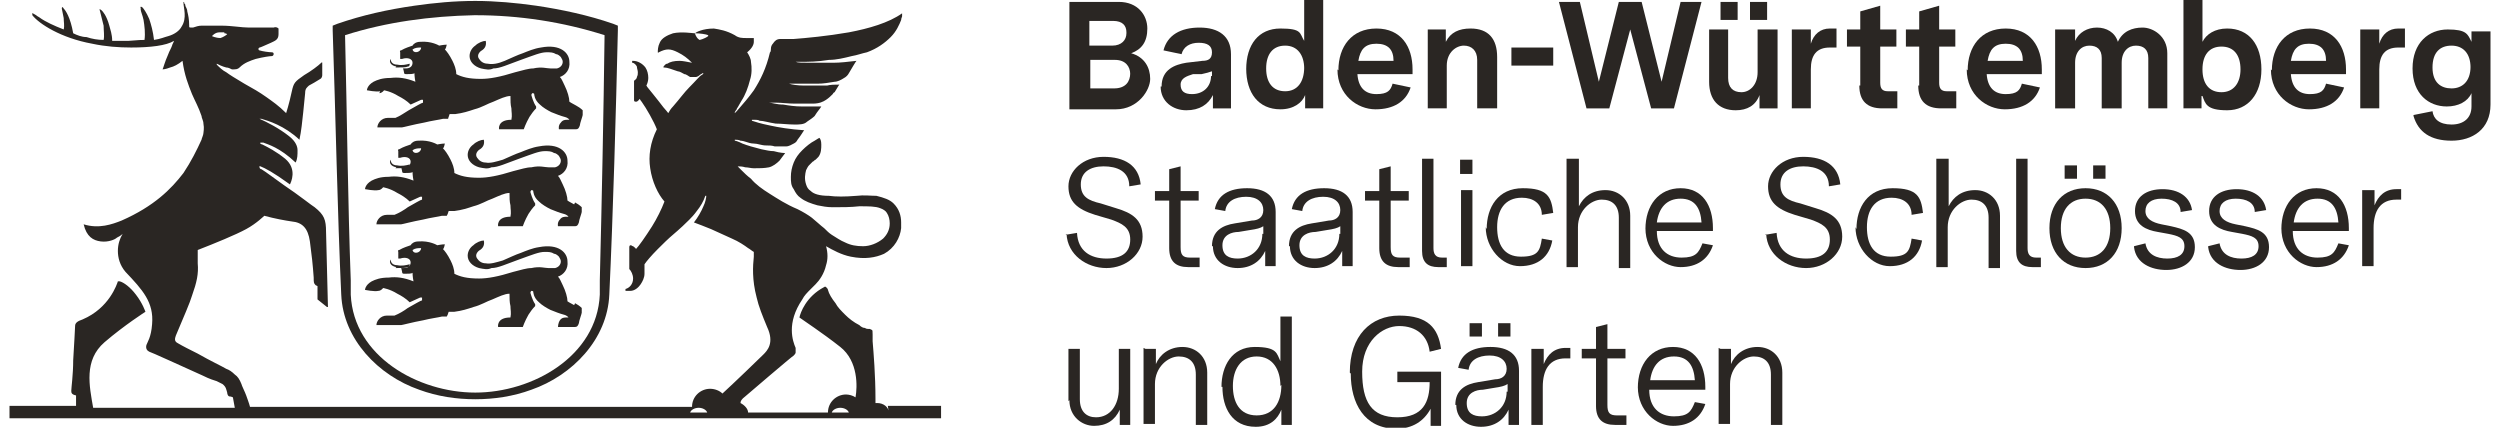
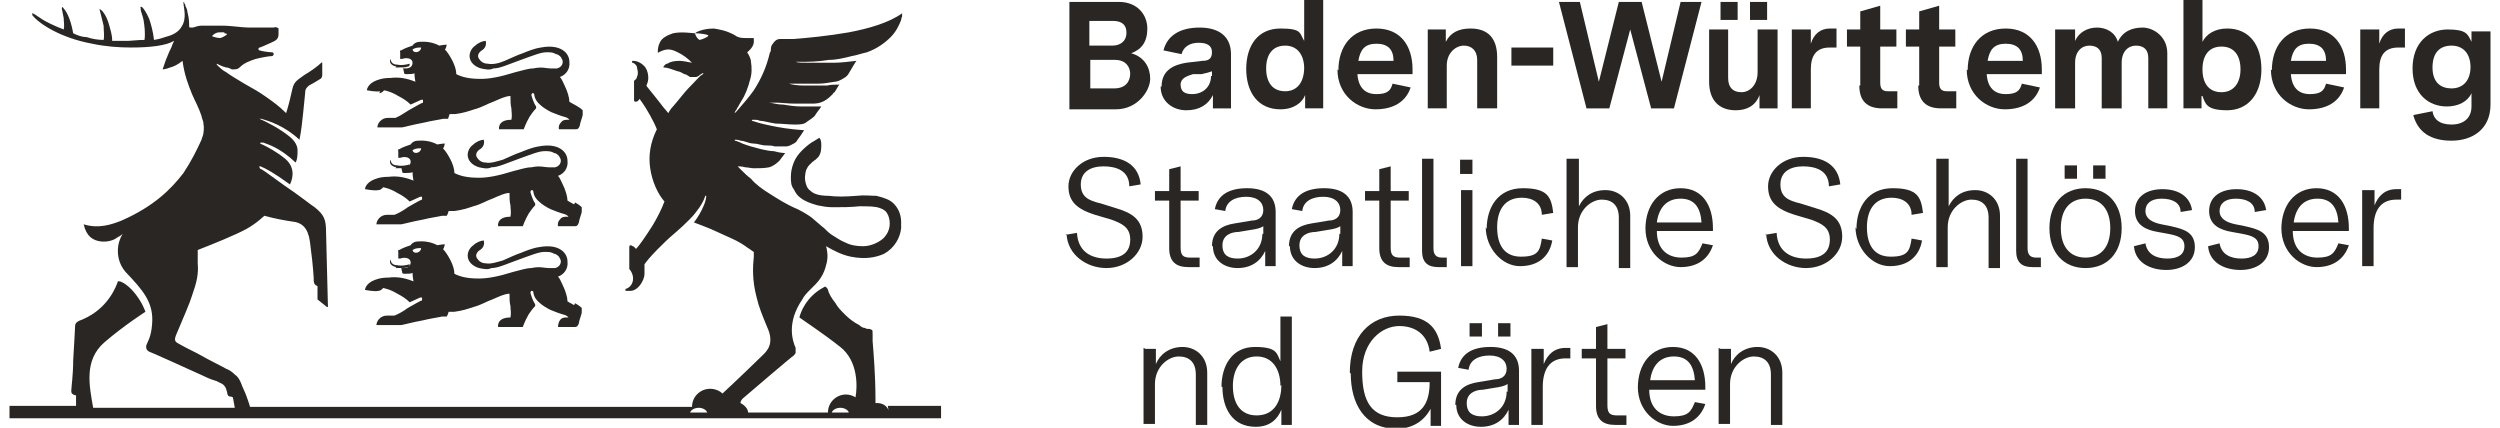
<svg xmlns="http://www.w3.org/2000/svg" id="Ebene_1" version="1.1" viewBox="0 0 263 45">
  <defs>
    <style> .st0 { fill: #2a2623; } </style>
  </defs>
  <path class="st0" d="M112.5.2h5.2c2,0,3,1.4,3,2.8s-.6,2.2-1.7,2.6c1.4.4,2,1.5,2,2.7s-1.3,3.2-3.6,3.2h-4.9V.2h0ZM118.5,3.4c0-.7-.4-1.2-1.4-1.2h-2.5v2.6h2.4c1,0,1.5-.6,1.5-1.3ZM118.9,7.8c0-.8-.5-1.5-1.6-1.5h-2.6v3h2.5c1.2,0,1.7-.7,1.7-1.6Z" />
  <path class="st0" d="M122.2,9.1c0-1.8,1.4-2.3,2.6-2.5l1.7-.2c.6,0,1-.2,1-.9s-.5-1-1.4-1-1.6.4-1.8,1.2l-1.9-.4c.4-1.6,1.8-2.4,3.8-2.4s3.3.9,3.3,2.8v5.7h-1.9v-1.4c-.5,1-1.4,1.6-2.8,1.6s-2.7-.9-2.7-2.5h0ZM127.5,8v-.5c-.3.1-.6.2-1.1.3h-.9c-.6.2-1.3.4-1.3,1.1s.4,1,1.2,1c1.2,0,2-.8,2-1.9h0Z" />
  <path class="st0" d="M131.1,7.3c0-2.6,1.3-4.3,3.6-4.3s2,.5,2.5,1.3V0h2v11.4h-1.9v-1.4c-.3.8-1.2,1.5-2.6,1.5-2.3,0-3.6-1.7-3.6-4.3h0ZM137.2,7.2c0-1.4-.7-2.4-2-2.4s-2,.9-2,2.4.7,2.4,2,2.4,2-1,2-2.5h0Z" />
  <path class="st0" d="M140.8,7.4c0-2.5,1.4-4.4,4-4.4s3.8,1.9,3.8,4.3v.5h-5.8c.1,1.4.8,2.1,2,2.1s1.5-.4,1.7-1.1l1.9.4c-.5,1.5-1.8,2.3-3.7,2.3s-4-1.5-4-4.2h0ZM146.6,6.4c0-1.2-.6-1.8-1.8-1.8s-1.7.6-1.9,1.8h3.7Z" />
  <path class="st0" d="M150.1,3.1h2v1.3c.5-1,1.4-1.4,2.6-1.4,1.9,0,2.8,1.1,2.8,3v5.4h-2.1v-5.1c0-1-.6-1.5-1.4-1.5s-1.8.7-1.8,2.1v4.5h-2s0-8.3,0-8.3Z" />
  <path class="st0" d="M159,5h4.4v1.9h-4.4s0-1.9,0-1.9Z" />
  <path class="st0" d="M164,.2h2.2l2,8.4,2.1-8.4h2.4l2.1,8.4,2-8.4h2.2l-2.9,11.2h-2.4l-2.2-8.3-2.2,8.3h-2.4l-2.9-11.2h0Z" />
  <path class="st0" d="M179.8,8.6V3.1h2v5.1c0,1,.5,1.5,1.4,1.5s1.7-.8,1.7-2.1V3.1h2.1v8.3h-1.9v-1.4c-.4,1.1-1.3,1.6-2.5,1.6-1.8,0-2.8-1.1-2.8-3h0ZM181,.2h1.8v1.9h-1.8V.2ZM184.1.2h1.8v1.9h-1.8V.2Z" />
  <path class="st0" d="M188.5,3.1h2v1.5c.3-1,1-1.6,2-1.6h.7v2h-.7c-1.4,0-2,.8-2,2.3v4.1h-2V3.1Z" />
  <path class="st0" d="M195.7,9v-4.1h-1.4v-1.8h1.4v-1.9l2.1-.6v2.5h1.7v1.8h-1.7v3.8c0,.6.2.9.8.9h1v1.8h-1.6c-1.6,0-2.4-.8-2.4-2.4h0Z" />
  <path class="st0" d="M201.9,9v-4.1h-1.4v-1.8h1.4v-1.9l2.1-.6v2.5h1.7v1.8h-1.7v3.8c0,.6.2.9.8.9h1v1.8h-1.6c-1.6,0-2.4-.8-2.4-2.4h0Z" />
  <path class="st0" d="M207,7.4c0-2.5,1.4-4.4,4-4.4s3.8,1.9,3.8,4.3v.5h-5.8c.1,1.4.8,2.1,2,2.1s1.5-.4,1.7-1.1l1.9.4c-.5,1.5-1.8,2.3-3.7,2.3s-4-1.5-4-4.2h0ZM212.8,6.4c0-1.2-.6-1.8-1.8-1.8s-1.7.6-1.9,1.8h3.7Z" />
  <path class="st0" d="M216.3,3.1h2v1.2c.4-.9,1.3-1.4,2.3-1.4s1.9.5,2.2,1.5c.5-1.1,1.5-1.5,2.6-1.5s2.6.9,2.6,2.7v5.8h-2v-5.3c0-.9-.5-1.3-1.3-1.3s-1.5.6-1.5,1.8v4.8h-2.1v-5.3c0-.9-.5-1.3-1.3-1.3s-1.5.6-1.5,1.8v4.8h-2.1V3.1h0Z" />
  <path class="st0" d="M231.6,10.1v1.3h-1.9V0h2v4.4c.4-.8,1.3-1.4,2.6-1.4,2.3,0,3.6,1.7,3.6,4.3s-1.4,4.3-3.6,4.3-2.3-.7-2.6-1.5h0ZM235.7,7.3c0-1.5-.7-2.4-2-2.4s-2,.9-2,2.4.7,2.4,2,2.4,2-1,2-2.4h0Z" />
  <path class="st0" d="M239,7.4c0-2.5,1.4-4.4,4-4.4s3.8,1.9,3.8,4.3v.5h-5.8c.1,1.4.8,2.1,2,2.1s1.5-.4,1.7-1.1l1.9.4c-.5,1.5-1.8,2.3-3.7,2.3s-4-1.5-4-4.2h0ZM244.7,6.4c0-1.2-.6-1.8-1.8-1.8s-1.7.6-1.9,1.8h3.7Z" />
  <path class="st0" d="M248.3,3.1h2v1.5c.3-1,1-1.6,2-1.6h.7v2h-.7c-1.4,0-2,.8-2,2.3v4.1h-2V3.1Z" />
  <path class="st0" d="M253.9,12.1l2-.4c.1.8.7,1.4,2,1.4s2.1-.7,2.1-1.9v-1.4c-.4.9-1.4,1.4-2.6,1.4-1.9,0-3.6-1.3-3.6-4s1.7-4.1,3.7-4.1,2.1.5,2.5,1.3v-1.1h2v7.7c0,2.6-1.9,3.8-4.1,3.8s-3.5-.9-4-2.6h0ZM259.9,7.1c0-1.5-.8-2.3-2-2.3s-2,.7-2,2.3.9,2.2,2,2.2,2-.7,2-2.3Z" />
  <path class="st0" d="M112.1,24.7l1.2-.2c.1,1.9,1.4,2.7,3.1,2.7s2.5-.7,2.5-2-.9-1.7-2-2.1l-1.7-.5c-1.9-.6-2.8-1.4-2.8-3s1.5-3.1,3.7-3.1,3.7.9,3.9,2.9l-1.2.2c0-1.6-1.3-2.1-2.7-2.1s-2.4.6-2.4,1.9.8,1.7,2.1,2l1.6.5c1.7.5,2.8,1.2,2.8,3s-1.7,3.3-3.8,3.3-4.1-1.4-4.2-3.6h0Z" />
  <path class="st0" d="M123,26.1v-5h-1.5v-1h1.5v-2.3l1.2-.3v2.6h1.9v1h-1.9v4.9c0,.8.2,1.1,1,1.1h1v1h-1.2c-1.3,0-2-.6-2-2h0Z" />
  <path class="st0" d="M127.5,25.9c0-1.6,1.1-2.2,2.4-2.4l1.8-.3c.6,0,1.2-.3,1.2-1.1s-.6-1.4-1.8-1.4-2.1.5-2.2,1.5l-1.1-.2c.3-1.5,1.5-2.2,3.4-2.2s3,.8,3,2.5v5.7h-1.1v-1.6c-.5,1.1-1.5,1.8-2.9,1.8s-2.6-.8-2.6-2.3h0ZM132.9,24.6v-.8c-.3.2-.7.3-1.4.4l-1.2.2c-.7,0-1.7.3-1.7,1.4s.7,1.4,1.6,1.4c1.4,0,2.6-1,2.6-2.6Z" />
  <path class="st0" d="M135.6,25.9c0-1.6,1.1-2.2,2.4-2.4l1.8-.3c.6,0,1.2-.3,1.2-1.1s-.6-1.4-1.8-1.4-2.1.5-2.2,1.5l-1.1-.2c.3-1.5,1.5-2.2,3.4-2.2s3,.8,3,2.5v5.7h-1.1v-1.6c-.5,1.1-1.5,1.8-2.9,1.8s-2.6-.8-2.6-2.3h0ZM141,24.6v-.8c-.3.2-.7.3-1.4.4l-1.2.2c-.7,0-1.7.3-1.7,1.4s.7,1.4,1.6,1.4c1.4,0,2.6-1,2.6-2.6Z" />
  <path class="st0" d="M145.1,26.1v-5h-1.5v-1h1.5v-2.3l1.2-.3v2.6h1.9v1h-1.9v4.9c0,.8.2,1.1,1,1.1h1v1h-1.2c-1.3,0-2-.6-2-2h0Z" />
  <path class="st0" d="M149.6,26.4v-9.7h1.2v9.4c0,.6.2,1,.9,1h.5v1h-.9c-1.1,0-1.7-.5-1.7-1.7h0Z" />
  <path class="st0" d="M153.6,16.8h1.3v1.5h-1.3v-1.5ZM153.7,20h1.2v8h-1.2v-8Z" />
  <path class="st0" d="M156.4,24.1c0-2.3,1.2-4.3,3.8-4.3s3,.9,3.2,2.6l-1.2.2c0-1.2-.9-1.8-2.1-1.8-1.8,0-2.6,1.3-2.6,3.1s.7,3.1,2.5,3.1,2-.6,2.2-1.9l1.1.2c-.3,1.7-1.5,2.7-3.4,2.7s-3.6-1.9-3.6-4.1h0Z" />
  <path class="st0" d="M164.9,16.7h1.2v5c.5-1,1.4-1.7,2.8-1.7s2.6,1,2.6,2.7v5.5h-1.2v-5.3c0-1.3-.7-1.9-1.8-1.9s-2.5,1.1-2.5,2.9v4.2h-1.2v-11.4h0Z" />
  <path class="st0" d="M173.1,24.1c0-2.5,1.4-4.3,3.7-4.3s3.4,1.8,3.4,4.2v.3h-5.9c0,1.9,1.1,2.8,2.6,2.8s1.8-.5,2.2-1.5l1.1.2c-.5,1.5-1.7,2.3-3.4,2.3s-3.7-1.5-3.7-4.1h0ZM179,23.4c-.1-1.5-.7-2.5-2.2-2.5s-2.3,1-2.5,2.5h4.7Z" />
  <path class="st0" d="M185.7,24.7l1.2-.2c.1,1.9,1.4,2.7,3.1,2.7s2.5-.7,2.5-2-.9-1.7-2-2.1l-1.7-.5c-1.9-.6-2.8-1.4-2.8-3s1.5-3.1,3.7-3.1,3.7.9,3.9,2.9l-1.2.2c0-1.6-1.3-2.1-2.7-2.1s-2.4.6-2.4,1.9.8,1.7,2.1,2l1.6.5c1.7.5,2.8,1.2,2.8,3s-1.7,3.3-3.8,3.3-4.1-1.4-4.2-3.6h0Z" />
  <path class="st0" d="M195.3,24.1c0-2.3,1.2-4.3,3.8-4.3s3,.9,3.2,2.6l-1.2.2c0-1.2-.9-1.8-2.1-1.8-1.8,0-2.6,1.3-2.6,3.1s.7,3.1,2.5,3.1,2-.6,2.2-1.9l1.1.2c-.3,1.7-1.5,2.7-3.4,2.7s-3.6-1.9-3.6-4.1h0Z" />
  <path class="st0" d="M203.8,16.7h1.2v5c.5-1,1.4-1.7,2.8-1.7s2.6,1,2.6,2.7v5.5h-1.2v-5.3c0-1.3-.7-1.9-1.8-1.9s-2.5,1.1-2.5,2.9v4.2h-1.2v-11.4h0Z" />
  <path class="st0" d="M212.1,26.4v-9.7h1.2v9.4c0,.6.2,1,.9,1h.5v1h-.9c-1.1,0-1.7-.5-1.7-1.7h0Z" />
  <path class="st0" d="M215.6,24c0-2.6,1.5-4.2,3.8-4.2s3.8,1.6,3.8,4.2-1.5,4.2-3.8,4.2-3.8-1.6-3.8-4.2ZM222,24c0-2-1-3.1-2.6-3.1s-2.6,1.1-2.6,3.1,1,3.1,2.6,3.1,2.6-1.1,2.6-3.1ZM217.2,17.4h1.3v1.4h-1.3v-1.4ZM220.2,17.4h1.3v1.4h-1.3v-1.4Z" />
  <path class="st0" d="M224.5,25.9l1.2-.3c.2,1.2,1.2,1.6,2.3,1.6s1.8-.4,1.8-1.3-.7-1.1-1.7-1.3l-1.1-.2c-1.2-.2-2.4-.7-2.4-2.2s1.2-2.3,2.9-2.3,2.9.8,3.1,2.2l-1.2.2c0-1-.9-1.4-2-1.4s-1.7.5-1.7,1.3.7,1.2,1.7,1.4l1,.2c1.3.3,2.5.6,2.5,2.2s-1.4,2.4-3,2.4-3.2-.7-3.4-2.4h0Z" />
  <path class="st0" d="M232.3,25.9l1.2-.3c.2,1.2,1.2,1.6,2.3,1.6s1.8-.4,1.8-1.3-.7-1.1-1.7-1.3l-1.1-.2c-1.2-.2-2.4-.7-2.4-2.2s1.2-2.3,2.9-2.3,2.9.8,3.1,2.2l-1.2.2c0-1-.9-1.4-2-1.4s-1.7.5-1.7,1.3.7,1.2,1.7,1.4l1,.2c1.3.3,2.5.6,2.5,2.2s-1.4,2.4-3,2.4-3.2-.7-3.4-2.4h0Z" />
  <path class="st0" d="M240,24.1c0-2.5,1.4-4.3,3.7-4.3s3.4,1.8,3.4,4.2v.3h-5.9c0,1.9,1.1,2.8,2.6,2.8s1.8-.5,2.2-1.5l1.1.2c-.5,1.5-1.7,2.3-3.4,2.3s-3.7-1.5-3.7-4.1h0ZM246,23.4c-.1-1.5-.7-2.5-2.2-2.5s-2.3,1-2.5,2.5h4.7Z" />
  <path class="st0" d="M248.7,20h1.1v1.6c.4-1,1.1-1.7,2.3-1.7h.5v1.1h-.5c-1.7,0-2.4,1.2-2.4,3v4h-1.2v-8h0Z" />
-   <path class="st0" d="M112.4,42.2v-5.5h1.2v5.3c0,1.3.7,1.9,1.7,1.9,1.5,0,2.4-1.3,2.4-3v-4.2h1.2v8h-1.1v-1.6c-.5,1.1-1.4,1.7-2.7,1.7s-2.6-1-2.6-2.7h0Z" />
  <path class="st0" d="M120.5,36.7h1.1v1.6c.4-1,1.4-1.8,2.8-1.8s2.6,1,2.6,2.7v5.5h-1.2v-5.3c0-1.3-.7-1.9-1.8-1.9s-2.5,1.1-2.5,2.9v4.2h-1.2v-8h0Z" />
  <path class="st0" d="M128.5,40.7c0-2.2,1.1-4.2,3.5-4.2s2.3.7,2.7,1.5v-4.7h1.2v11.4h-1.1v-1.6c-.4,1-1.2,1.8-2.7,1.8-2.5,0-3.5-2-3.5-4.2ZM134.7,40.6c0-1.7-.8-3.1-2.5-3.1s-2.5,1.4-2.5,3.1.7,3.1,2.5,3.1,2.6-1.4,2.6-3.2h0Z" />
  <path class="st0" d="M142,39.2c0-3.9,2.2-6,5.2-6s4.1,1.3,4.4,3.5l-1.2.3c-.2-1.7-1.4-2.7-3.2-2.7s-3.9,1.6-3.9,4.8,1,4.8,3.7,4.8,3.4-1.6,3.4-3.7h0c0,0-3.4,0-3.4,0v-1.1h4.6v5.7h-1.1v-1.8c-.7,1.3-1.9,2.1-3.6,2.1-3.4,0-4.8-2.7-4.8-5.8Z" />
  <path class="st0" d="M153.1,42.6c0-1.6,1.1-2.2,2.4-2.4l1.8-.3c.6,0,1.2-.3,1.2-1.1s-.6-1.4-1.8-1.4-2.1.5-2.2,1.5l-1.1-.2c.3-1.5,1.5-2.2,3.4-2.2s3,.8,3,2.5v5.7h-1.1v-1.6c-.5,1.1-1.5,1.8-2.9,1.8s-2.6-.8-2.6-2.3h0ZM158.6,41.2v-.8c-.3.2-.7.3-1.4.4l-1.2.2c-.7,0-1.7.3-1.7,1.4s.7,1.4,1.6,1.4c1.4,0,2.6-1,2.6-2.6ZM154.6,34h1.3v1.4h-1.3v-1.4ZM157.6,34h1.3v1.4h-1.3v-1.4Z" />
  <path class="st0" d="M161.3,36.7h1.1v1.6c.4-1,1.1-1.7,2.3-1.7h.5v1.1h-.5c-1.7,0-2.4,1.2-2.4,3v4h-1.2v-8h0Z" />
  <path class="st0" d="M167.9,42.7v-5h-1.5v-1h1.5v-2.3l1.2-.3v2.6h1.9v1h-1.9v4.9c0,.8.2,1.1,1,1.1h1v1h-1.2c-1.3,0-2-.6-2-2h0Z" />
  <path class="st0" d="M172.3,40.8c0-2.5,1.4-4.3,3.7-4.3s3.4,1.8,3.4,4.2v.3h-5.9c0,1.9,1.1,2.8,2.6,2.8s1.8-.5,2.2-1.5l1.1.2c-.5,1.5-1.7,2.3-3.4,2.3s-3.7-1.5-3.7-4.1h0ZM178.3,40c-.1-1.5-.7-2.5-2.2-2.5s-2.3,1-2.5,2.5h4.7Z" />
  <path class="st0" d="M181,36.7h1.1v1.6c.4-1,1.4-1.8,2.8-1.8s2.6,1,2.6,2.7v5.5h-1.2v-5.3c0-1.3-.7-1.9-1.8-1.9s-2.5,1.1-2.5,2.9v4.2h-1.2v-8h0Z" />
  <path class="st0" d="M93.5,43.4c0-.6-.6-1-1.2-1s-.1,0-.2,0c0,0,0,0,0,0v-.4c0-2.5-.2-4.9-.3-6.1,0,0,0-.3,0-.4,0-.1,0-.2,0-.3,0-.3,0-.5-.1-.5,0,0,0,0-.2-.1,0,0-.2,0-.2,0,0,0-.2,0-.3-.1-.2,0-.4-.1-.6-.3-.6-.3-1.1-.7-1.5-1.1-.4-.4-.8-.8-1-1.2-.4-.5-.7-1-.8-1.4,0-.1-.1-.2-.2-.3,0,0-.1-.1-.2,0-1.9,1-2.5,2.7-2.6,3.2.4.3,2.4,1.6,4.3,3.1h0c1.9,1.5,1.8,4.2,1.6,5.3-.3-.2-.7-.3-1-.3-1,0-1.9.8-1.9,1.9h-8.4c0-.4-.4-.8-.8-1,0-.2.1-.4.5-.7,0,0,4.9-4.2,5.1-4.3,0,0,.2-.2.2-.3,0-.2,0-.3,0-.4,0,0,0,0,0-.1-.3-.7-1-2.6.7-5.1.2-.4.5-.7.9-1.1.3-.3.4-.4.5-.5.4-.4.9-1.1,1.1-2,.2-.6.2-1.3,0-2,.7.4,1.6.9,2.6,1.1,1.5.3,2.6.1,3.5-.3,1.1-.6,1.7-1.7,1.8-2.7,0,0,0-.2,0-.3h0v-.3c0-.7-.2-1.4-.8-2-.4-.4-1-.6-1.8-.8-.6,0-1.3-.1-2.1,0-1.2.1-2.2.1-2.9,0-1,0-1.6-.2-1.9-.5-.3-.2-.4-.4-.5-.7-.2-.6-.1-1.1,0-1.5.1-.2.2-.4.3-.5.2-.2.3-.3.4-.4.1,0,.2-.2.3-.2.1-.1.2-.2.3-.3.3-.4.3-.9.3-1.3,0-.4-.1-.6-.2-.7,0,0,0,0,0,0,0,0-.2.1-.5.3-.4.2-.9.6-1.3,1-.4.4-.7.8-.9,1.3-.2.5-.3,1-.3,1.5s0,.9.3,1.3c.2.4.4.7.7.9.5.4,1.1.6,1.8.8.5.1,1,.2,1.6.2,1,0,1.9,0,2.8-.1,1,0,1.7,0,2.2.2.3.1.6.3.7.5.2.3.3.7.3,1.1,0,.7-.3,1.2-.7,1.6-.6.5-1.4.8-2.1.8s-1.3-.1-1.9-.4c-.5-.2-.9-.5-1.4-.8-.3-.2-.5-.4-.8-.7-.4-.3-.8-.7-1.3-1.1-.4-.3-.9-.6-1.5-.9-1.2-.5-2.1-1.1-2.9-1.6-.8-.5-1.5-1-2-1.6-.4-.3-.7-.6-1-.9,0,0-.4-.4-.4-.4h0s0,0,0,0c.2,0,.5,0,.8.1.3,0,.6.1.9.1.6,0,1.1,0,1.6-.1.4-.1.8-.4,1.1-.7.2-.3.4-.5.6-.8,0,0-.5,0-1.2-.2-.4,0-.8-.1-1.3-.2-.8-.2-1.5-.4-2-.6-.4-.2-.7-.3-.8-.3,0,0,0,0,0-.1,0,0,0,0,.1,0,.1,0,.3,0,.5.1,0,0,.2,0,.5.1s.6.2.9.2c.4,0,.8.2,1.3.2.3,0,.6,0,.9.1.4,0,.8,0,1.2,0,.3,0,.6-.2.8-.3.2-.1.3-.2.4-.4.4-.5.6-.9.7-1-1.5-.1-2.7-.3-3.6-.5-1-.2-1.6-.4-1.9-.5,0,0,0,0,0-.1,0,0,0,0,.1,0s.1,0,.2,0,.4,0,.5.1c.4,0,1,.2,1.7.3.6,0,1.3.1,2,.1.5,0,1,0,1.3-.3.3-.2.6-.4.8-.6.3-.5.6-.8.7-1-.7,0-1.4,0-2,0-.8,0-1.4-.1-2-.2-.7,0-1.2-.2-1.5-.2,0,0,0,0,0,0,0,0,0,0,0,0,0,0,0,0,0,0,0,0,.2,0,.3,0,0,0,.4,0,.5,0,.5,0,1.2.1,1.9.1.6,0,1.3,0,1.9,0,.7,0,1.1-.2,1.4-.4.3-.2.5-.4.7-.6,0,0,.1-.2.2-.2.2-.3.4-.7.5-.8-.5,0-.9,0-1.3.1-.9,0-1.7,0-2.4,0s-1.3-.1-1.6-.2c0,0-.2,0-.3,0,0,0-.2,0-.2,0,0,0,0,0,0,0,0,0,0,0,0,0h.2c0,0,.1,0,.2,0,.3,0,.8,0,1.3,0,.5,0,1.2,0,1.9,0,.5,0,1.1-.1,1.7-.2.3,0,.7-.2,1-.4.2-.1.4-.3.5-.5.3-.5.7-1.2.8-1.3-.9.1-1.7.2-2.4.2-1.1,0-2,0-2.6,0-.7,0-1.2,0-1.4-.1,0,0,0,0,0,0,0,0,0,0,0,0h.6c.7,0,1.7,0,2.9-.2.8,0,1.6-.2,2.4-.4.6-.1,1.1-.3,1.6-.4,1.1-.4,1.9-1,2.5-1.6s.9-1.3,1.1-1.8c0-.2.1-.3.1-.4s0-.3,0-.3c-1.4,1-3.5,1.6-5.6,2-2.3.4-4.5.6-5.8.7-.4,0-.8,0-1,0,0,0-.2,0-.4,0-.4,0-.6.2-.8.5-.1.1-.2.3-.2.5,0,0,0,.4-.1.4-.4,1.7-1,2.9-1.7,4-.5.7-1.1,1.4-1.8,2.2,0,0-.1.1-.2.2s0,0,0,0c0,0,0,0,0-.1,0,0,.1-.2.2-.3,0,0,0-.1.1-.2.1-.2.3-.5.4-.7.4-.6.7-1.4.9-2.2.2-.6.2-1.3.1-1.9,0-.3-.2-.7-.4-1,0,0,0,0,0,0,0,0,0,0,0,0,.5-.4.7-.8.7-1.1,0-.2,0-.4,0-.4,0,0-.4,0-.8,0-.4,0-.8,0-1.2-.3-.9-.5-1.6-.6-2.2-.7-1.2,0-1.9.4-2,.5-.2,0-1.4-.2-2.3,0-.6.2-1.2.5-1.4,1-.2.4-.2.8-.2,1,0,.1.1,0,.1,0,.4-.2.7-.3,1-.3s.6.1,1,.3c.6.3,1,.6,1.5,1.1,0,0,0,0,0,0,0,0,0,0,0,0h0c0,0,0,0,0,0-.5-.1-1-.2-1.3-.2-.6,0-1,.1-1.3.3-.2,0-.3.2-.4.3h0c0,0,0,0,0,.1,0,0,0,0,0,0h0s0,0,.1,0c.3,0,.8.2,1.4.4.2,0,.5.2.7.3.2,0,.4.2.6.3,0,0,0,0,.1,0,0,0,.1,0,.2,0s.2,0,.3,0c.1,0,.3-.1.4-.2s.2-.1.3-.2c.2,0,.2,0,.1,0,0,0,0,.1-.2.2,0,0,0,0,0,0-.2.1-.6.6-1.3,1.3-.5.5-1,1.2-1.7,2-.2.2-.4.5-.5.7,0,0-.3-.4-.5-.6-.3-.4-.7-.9-1.1-1.4-.3-.4-.6-.7-.7-.9.1-.2.2-.5.2-.8,0-.4-.1-.8-.3-1.1-.3-.4-.8-.7-1.3-.7h-.1s0,0,0,0v.2s0,0,0,0h0c.2,0,.4.2.5.4,0,.2.1.4.1.6,0,.2,0,.3-.1.5,0,.2-.2.3-.3.4,0,0,0,0,0,0v2c0,.1,0,.2.2.2.2,0,.3-.2.4-.3,0,0,0,0,0,0,0,0,.1.2.2.3.5.7,1.3,2.1,1.6,2.9-.7,1.4-.9,2.8-.7,4.1.2,1.4.8,2.7,1.5,3.5-.3.8-.8,1.8-1.3,2.6-.7,1.1-1.4,2.1-1.7,2.4h0c0,0,0,0,0,0,0-.1-.2-.2-.3-.3,0,0-.1,0-.2-.1-.1,0-.2,0-.2.2v2.3c0,0,0,0,0,0,.2.2.4.6.4,1,0,.6-.4,1-.8,1.1,0,0,0,0,0,0v.2s0,0,0,0h.1c.2,0,.3,0,.4,0,.5,0,.9-.4,1.1-.7.2-.3.4-.7.4-1.1,0-.2,0-.5,0-.7,0,0,0,0,0,0h0c0-.1,0-.2,0-.3.2-.3.7-.9,1.4-1.6.5-.5,1.1-1.1,1.7-1.6,0,0,.7-.6.9-.8.4-.4,1-.9,1.5-1.6.4-.5.7-1,.9-1.6,0,0,.1,0,.1,0,0,.2-.1.7-.3,1.1-.2.5-.6,1.2-1,1.7.5.2,1.1.4,1.8.7.7.3,1.5.7,2.2,1s1.3.7,1.7,1c.2.1.4.3.6.4,0,0,0,.4,0,.5-.1,1-.2,2.4.3,4.3.2.9.6,1.9,1.1,3.1.8,1.7,0,2.5-.4,2.9-.4.4-3.2,3.1-4.3,4.1-.3-.3-.8-.5-1.3-.5-1,0-1.9.8-1.9,1.9H26.3c-.1-.4-.3-.9-.4-1.2-.1-.3-.5-1.1-.5-1.2-.2-.5-.4-.8-.7-1-.3-.3-.6-.5-.9-.6-.5-.3-1.6-.8-3-1.6-.8-.4-1.6-.8-2.1-1.1-.4-.2-.3-.5-.2-.8.8-1.9,1.5-3.5,1.7-4.2.5-1.4.7-2.3.6-3.4,0-.4,0-.9,0-1.4,1.8-.7,4-1.6,5.1-2.2,1.1-.6,1.9-1.4,1.9-1.4,1.1.3,2.2.5,2.9.6,1.1.1,1.7.7,1.9,2.1.2,1.5.3,2.4.4,3.8,0,.5,0,.6.2.8,0,0,.2.1.2.1v1.4c0,0,1,.8,1,.8,0,0,0,0,0,0,0,0,.1,0,.1,0l-.2-7.9c0-1.3-.2-1.8-1.2-2.6-.2-.1-1.7-1.3-3.2-2.3-1-.7-1.9-1.4-2.4-1.7-.1,0-.2-.1-.2-.2,0,0,0,0,0-.1s0,0,.1,0c0,0,0,0,0,0,.5.2,1.3.6,3.1,1.9.1-.2.8-1.6-.5-2.7-1-.8-1.8-1.2-2.4-1.5,0,0-.1,0-.2-.1,0,0-.1,0,0-.1,0,0,0,0,.1,0s.2,0,.2,0c.5.2,1.7.5,3.4,2.1.2-.4.2-.8.2-1.3,0-.4-.2-.9-.8-1.4-1.1-.9-2.5-1.6-3.2-1.9,0,0,0,0-.1,0,0,0,0,0,0,0,0,0,0,0,0,0s0,0,.1,0c0,0,.1,0,.2,0,.7.2,2.4.7,4,2.2.2-.9.3-2,.4-2.9.1-1.1.2-2,.2-2,0-.5.2-.6.4-.8.2-.1.9-.5,1.2-.7.2-.1.2-.4.2-.4,0,0,0-1.1,0-1.3h0s0-.1-.1,0c0,0,0,0,0,0-.3.3-1.1.9-1.8,1.3-1,.7-1.1.8-1.3,1.7-.3,1.4-.6,2.3-.6,2.3-.8-.8-1.4-1.2-2.1-1.7s-1.4-.9-2.3-1.4c-1-.6-1.5-.9-1.9-1.2-.4-.2-.7-.5-1-.8,0,0,0,0,0-.1,0,0,0,0,0,0,.2.1.6.3,1,.4.2,0,.4.1.6.2.4,0,.6,0,.8-.2.5-.5,1.1-.7,1.7-.9.8-.2,1.5-.3,1.7-.3.2,0,.3-.4,0-.4-.3,0-1-.1-1.3-.2-.1,0-.2-.2,0-.3.1,0,.5-.2,1.2-.5.4-.2.8-.3.8-.9,0,0,0-.1,0-.2v-.2c0,0,0-.1,0-.2-.1-.1-.3-.2-.5-.1-.4,0-1.2,0-2.6,0-.8,0-1.8-.2-2.9-.2-.7,0-1.4,0-2.1,0-.3,0-.6.1-.9.2,0,0-.1,0-.2,0-.1,0-.2,0-.2-.1,0,0,0,0,0-.1,0-.7-.1-1.1-.2-1.5,0-.3-.2-.5-.2-.6,0,0,0-.2-.1-.2,0,0,0-.2-.1-.2,0,0,0,0,0,0h0s0,0,0,.1c0,.5.4,1.6-.2,2.5-.2.4-.7.8-1.4,1-.4.1-.8.3-1.5.4-.1-.9-.3-1.6-.5-2.2-.3-.7-.6-1.1-.7-1.2-.2-.2-.3,0-.2,0,0,0,0,.1,0,.2,0,.2.2.6.3,1.1.1.6.2,1.4.1,2.1-.2,0-.6,0-1.7.1-.5,0-1,0-1.7,0,0-.7-.2-1.2-.3-1.6-.3-1.1-.7-1.5-.8-1.6-.2-.2-.3-.1-.2,0,0,0,.2.8.4,1.6,0,.5.1,1.1,0,1.5-.6,0-1.2-.1-1.8-.3-.5,0-1-.2-1.4-.4-.3-1.7-.8-2.4-1-2.6-.1-.2-.2-.2-.2,0,0,0,.1.5.2,1,0,.4.1.8,0,1.2-.5-.2-1-.4-1.4-.6-.4-.2-.8-.4-1.2-.7,0,0-.2-.1-.3-.2-.2-.1-.3-.2-.4-.2s0,0,0,.1c0,0,0,0,0,0h0s0,0,0,.1c0,0,0,0,0,0,.7.9,3,2.4,6.3,3,1.4.3,2.8.4,4.1.4,2,0,3.7-.2,4.5-.7,0,.1-.2.4-.2.5-.1.3-.3.6-.4.9-.4.9-.5,1.4-.6,1.6,0,0,0,0,0,0s.3,0,.8-.2c.4-.1.8-.3,1.3-.7.2,1.5.6,2.5,1,3.5.3.7.7,1.4,1,2.3,0,.2.2.5.2.8.1.5,0,.9,0,1,0,.2-.2.6-.2.7-.5,1.1-1.1,2.3-1.9,3.5-1.3,1.7-3.1,3.5-6.5,5-1,.4-2.4.9-4,.4.3,1.3,1,1.7,1.8,1.8s1.5-.2,1.7-.4c.2-.1.4-.2.6-.4-.3.5-.5,1.1-.5,1.8,0,.7.2,1.5.8,2.2,1.8,1.9,3,3.2,2.8,5.5-.1,1.4-.5,1.9-.6,2.2-.1.4.1.6.3.7.1,0,3.6,1.6,5.6,2.5.8.4,1.2.5,1.5.6.2.1.4.2.6.3.4.3.4.6.5.9,0,0,0,.3.2.4.2,0,.4.1.4.1l.2,1.1h-14.9c-.4-2.3-1-5,1.2-6.9,2.1-1.8,4.3-3.2,4.3-3.2,0,0-.3-.9-1-1.8-.6-.8-1.3-1.3-1.7-1.4-.1,0-.2,0-.2,0-.1.3-.9,2.8-3.7,4-.6.2-.8.4-.8.7,0,.2-.1,1.9-.2,3.6,0,1.5-.2,2.9-.2,3.2h0c0,.2,0,.4.5.5v1.1H1v1.3h98v-1.3h-5.6ZM74.5,3.8c-.4.3-.9.4-.9.4,0,0-.3-.1-.5-.7h0c.5,0,1.2.1,1.4.2h0s0,0,0,0ZM23.6,3.5s0,0,0,0c.2,0,.3.1.3.1,0,0,0,0,0,0-.1.1-.4.3-.7.4-.5,0-.9-.2-.9-.2,0,0,.3-.4.8-.4.2,0,.4,0,.5,0h0ZM88.4,42.9c.4,0,.8.2.9.5h-1.8c.1-.3.5-.5.9-.5ZM73.5,42.9c.4,0,.8.2.9.5h-1.8c.1-.3.5-.5.9-.5Z" />
-   <path class="st0" d="M35.9,31c.2,4.7,3.9,8.5,8.2,10,1.9.7,3.9,1,5.9,1s4-.3,5.9-1c4.3-1.5,8-5.3,8.2-10,.4-8.5.7-19.2.9-27.8v-.5l-.5-.2c-2.6-.9-5.4-1.5-8.1-1.9-2.1-.3-4.3-.5-6.4-.5-2.2,0-4.3.2-6.4.5-2.8.4-5.5,1-8.1,1.9l-.5.2v.5c.3,8.6.5,19.3.9,27.8ZM50,1.6c4.6,0,9.2.7,13.6,2.1-.1,8-.3,18-.5,25.8v1.5c-.3,6.5-7.1,10.3-13.1,10.3s-12.8-3.8-13.1-10.3v-1.5c-.3-7.8-.4-17.9-.6-25.8,4.4-1.4,9-2,13.6-2.1Z" />
  <path class="st0" d="M41.6,28.2c.7,0,1.1,0,1.3-.1.2,0,.2-.2.2-.3-.4.1-.8.2-1.3.1-.6,0-.7-.4-.7-.6h0s0,0,0,0h0c-.2.3,0,.7.6.8h0Z" />
  <path class="st0" d="M60.4,32.1c-.4-.2-.7-.4-.7-.4,0-.4-.2-1.1-.5-1.7-.2-.4-.3-.7-.5-.9h0c.6-.2,1.1-.8,1-1.6,0-.9-.9-1.9-3-1.5-.7.1-1.4.4-1.9.6-.6.2-1.2.5-1.9.8-.7.2-1.3.4-1.8.3-.4,0-.7-.2-.9-.5-.3-.4.1-.8.3-.9.3-.2.5-.5.4-1-.3,0-.8.2-1.1.5-.3.2-.6.6-.6,1.1,0,.6.5,1.1,1.2,1.3.5.1.9.2,1.3,0,.7,0,1.5-.4,2.9-.9,1.4-.5,2.1-.8,2.7-.8.4,0,.7,0,1,.2.2,0,.4.2.5.3.1.2.2.3.2.5,0,.3-.2.6-.6.7,0,0-.2,0-.3,0-.1,0-.2,0-.4,0-.4,0-.9-.2-1.8,0-.5,0-1.1.2-1.9.4-1.6.5-2.7.7-3.6.7-1.3,0-2-.2-2.6-.5,0-.5-.2-1-.4-1.4-.3-.6-.6-1-.8-1.2,0,0,.1,0,.2-.5-.3,0-.8.1-.8.1,0,0-.8-.5-2-.4-.4,0-.7.2-.8.4-.9.3-1,.4-1.2.5-.2,0-.1.2-.1.2,0,0,0,.1,0,.1,0,0,0,0,0,.1,0,.3,0,.2,0,.5,0,0,.1,0,.2,0,.6-.2,1.1,0,1.1.4,0,.4-.3.6-.7.6h-.2c0,0-.1,0-.1,0,0,0,.1.3.1.4,0,.2.1.2.3.2.3,0,.7,0,.8-.1,0,0,0,.4.1.9-1-.4-1.8-.5-2.6-.4-.9,0-1.4.2-1.8.4-.7.4-.7.9-.7.9,0,0,1,.2,1.4.1.3,0,.5-.3.5-.3,0,0,.7.1,1.5.6.4.2.9.5,1.3.9,0,0,1.1-.5,1.1-.5.1,0,.2,0,.2,0,0,0,0,.2,0,.3-.1,0-.8.4-1.5.8-.4.3-.9.6-1.4.8-.3,0-.5,0-.8,0-.7,0-1.1.6-1.1,1h2.6c.1,0,1.2-.3,2.3-.5.8-.2,1.6-.3,2-.4.2,0,.3,0,.3,0,0,0,.1,0,.2,0,0,0,0,0,.1-.2,0,0,.1-.3.1-.3h.6c.8-.1,1.4-.3,2-.5.8-.2,1.4-.6,2-.8.7-.3,1.3-.6,1.8-.6,0,.5,0,.9.1,1.3,0,.4.1.7,0,1.2-1.5,0-1.3,1-1.3,1h2.6s.2-.6.6-1.3c.2-.3.4-.6.7-.9,0,0,0-.1,0-.2-.3-.4-.5-1.2-.5-1.2,0-.1.1-.2.1-.2,0,0,.2,0,.2.1,0,0,0,.6.6,1.1.3.3.8.6,1.2.8.5.2,1,.4,1.4.5.4.1.5.3.5.3h-.2c-.2,0-.5,0-.7.3s-.2.7-.2.7h1.8c.2,0,.3-.1.4-.4,0-.2.3-1,.3-1.1,0-.3,0-.4,0-.5-.2-.2-.5-.4-.7-.5h0ZM43.4,26.3c.3-.2.6-.2.9-.2,0,.5-.8.7-.9.2Z" />
  <path class="st0" d="M60.4,21.5c-.4-.2-.7-.4-.7-.4,0-.4-.2-1.1-.5-1.7-.2-.4-.3-.7-.5-.9h0c.6-.2,1.1-.8,1-1.6,0-.9-.9-1.9-3-1.5-.7.1-1.4.4-1.9.6-.6.2-1.2.5-1.9.8-.7.2-1.3.4-1.8.3-.4,0-.7-.2-.9-.5-.3-.4.1-.8.3-.9.3-.2.5-.5.4-1-.3,0-.8.2-1.1.5-.3.2-.6.6-.6,1.1,0,.6.5,1.1,1.2,1.3.5.1.9.2,1.3,0,.7,0,1.5-.4,2.9-.9,1.4-.5,2.1-.8,2.7-.8.4,0,.7,0,1,.2.2,0,.4.2.5.3.1.2.2.3.2.5,0,.3-.2.6-.6.7,0,0-.2,0-.3,0-.1,0-.2,0-.4,0-.4,0-.9-.2-1.8,0-.5,0-1.1.2-1.9.4-1.6.5-2.7.7-3.6.7-1.3,0-2-.2-2.6-.5,0-.5-.2-1-.4-1.4-.3-.6-.6-1-.8-1.2,0,0,.1,0,.2-.5-.3,0-.8.1-.8.1,0,0-.8-.5-2-.4-.4,0-.7.2-.8.4-.9.3-1,.4-1.2.5-.2,0-.1.2-.1.2,0,0,0,.1,0,.1,0,0,0,0,0,.1,0,.3,0,.2,0,.5,0,0,.1,0,.2,0,.6-.2,1.1,0,1.1.4,0,.4-.3.6-.7.6h-.2c0,0-.1,0-.1,0,0,0,.1.3.1.4,0,.2.1.2.3.2.3,0,.7,0,.8-.1,0,0,0,.4.1.9-1-.4-1.8-.5-2.6-.4-.9,0-1.4.2-1.8.4-.7.4-.7.9-.7.9,0,0,1,.2,1.4.1.3,0,.5-.3.5-.3,0,0,.7.1,1.5.6.4.2.9.5,1.3.9,0,0,1.1-.5,1.1-.5.1,0,.2,0,.2,0,0,0,0,.2,0,.3-.1,0-.8.4-1.5.8-.4.3-.9.6-1.4.8-.3,0-.5,0-.8,0-.7,0-1.1.6-1.1,1h2.6c.1,0,1.2-.3,2.3-.5.8-.2,1.6-.3,2-.4.2,0,.3,0,.3,0,0,0,.1,0,.2,0,0,0,0,0,.1-.2,0,0,.1-.3.1-.3h.6c.8-.1,1.4-.3,2-.5.8-.2,1.4-.6,2-.8.7-.3,1.3-.6,1.8-.6,0,.5,0,.9.1,1.3,0,.4.1.7,0,1.2-1.5,0-1.3,1-1.3,1h2.6s.2-.6.6-1.3c.2-.3.4-.6.7-.9,0,0,0-.1,0-.2-.3-.4-.5-1.2-.5-1.2,0-.1.1-.2.1-.2,0,0,.2,0,.2.1,0,0,0,.6.6,1.1.3.3.8.6,1.2.8.5.2,1,.4,1.4.5.4.1.5.3.5.3h-.2c-.2,0-.5,0-.7.3-.3.3-.2.7-.2.7h1.8c.2,0,.3-.1.4-.4,0-.2.3-1,.3-1.1,0-.3,0-.4,0-.5-.2-.2-.5-.4-.7-.5h0ZM43.4,15.8c.3-.2.6-.2.9-.2,0,.5-.8.7-.9.2Z" />
  <path class="st0" d="M41.6,17.7c.7,0,1.1,0,1.3-.1.2,0,.2-.2.2-.3-.4.1-.8.2-1.3.1-.6,0-.7-.4-.7-.6h0s0,0,0,0h0c-.2.3,0,.7.6.8h0Z" />
  <path class="st0" d="M39.9,9.8c.3,0,.5-.3.5-.3,0,0,.7.1,1.5.6.4.2.9.5,1.3.9,0,0,1.1-.5,1.1-.5.1,0,.2,0,.2,0,0,0,0,.2,0,.3-.1,0-.8.4-1.5.8-.5.3-.9.6-1.4.8-.3,0-.5,0-.8,0-.7,0-1.1.6-1.1,1h2.6c.1,0,1.2-.3,2.3-.5.8-.2,1.6-.3,2-.4.2,0,.3,0,.3,0,0,0,.1,0,.2,0s0,0,.1-.2c0,0,.1-.3.1-.3h.6c.8-.1,1.4-.3,2-.5.8-.2,1.4-.6,2-.8.7-.3,1.3-.6,1.8-.6,0,.5,0,.9.1,1.3,0,.4.1.7,0,1.2-1.5,0-1.3,1-1.3,1h2.6s.2-.6.6-1.3c.2-.3.4-.6.7-.9,0,0,0-.1,0-.2-.3-.4-.5-1.2-.5-1.2,0-.1.1-.2.1-.2s.2,0,.2.1c0,0,0,.6.6,1.1.3.3.8.6,1.2.8.5.2,1,.4,1.4.5.4.1.5.3.5.3h-.2c-.2,0-.5,0-.7.3-.3.3-.2.7-.2.7h1.8c.2,0,.3-.1.4-.4,0-.2.3-1,.3-1.1,0-.3,0-.4,0-.5-.2-.2-.5-.4-.7-.5-.4-.2-.7-.4-.7-.4,0-.4-.2-1.1-.5-1.7-.2-.4-.3-.7-.5-.9h0c.6-.2,1.1-.8,1-1.6,0-.9-.9-1.9-3-1.5-.7.1-1.4.4-1.9.6-.6.2-1.2.5-1.9.8s-1.3.4-1.8.3c-.4,0-.7-.2-.9-.5-.3-.4.1-.8.3-.9.3-.2.5-.5.4-1-.3,0-.8.2-1.1.5-.3.2-.6.6-.6,1.1,0,.6.5,1.1,1.2,1.3.5.1.9.2,1.3,0,.7,0,1.5-.4,2.9-.9,1.4-.5,2.1-.8,2.7-.8.4,0,.7,0,1,.2.2,0,.4.2.5.3.1.2.2.3.2.5,0,.3-.2.6-.6.7,0,0-.2,0-.3,0-.1,0-.2,0-.4,0-.4,0-.9-.2-1.8,0-.5,0-1.1.2-1.9.4-1.6.5-2.7.7-3.6.7-1.3,0-2-.2-2.6-.5,0-.5-.2-1-.4-1.4-.3-.6-.6-1-.8-1.2,0,0,.1,0,.2-.5-.3,0-.8.1-.8.1,0,0-.8-.5-2-.4-.4,0-.7.2-.8.4-.9.3-1,.4-1.2.5-.2,0-.1.2-.1.2,0,0,0,.1,0,.1,0,0,0,0,0,.1,0,.3,0,.2,0,.5,0,0,.1,0,.2,0,.6-.2,1.1,0,1.1.4,0,.4-.3.6-.7.6h-.2c0,0-.1,0-.1,0,0,0,.1.3.1.4,0,.2.1.2.3.2.3,0,.7,0,.8-.1,0,0,0,.4.1.9-1-.4-1.8-.5-2.6-.4-.9,0-1.4.2-1.8.4-.7.4-.7.9-.7.9,0,0,1,.2,1.4.1h0ZM43.4,5.2c.3-.2.6-.2.9-.2,0,.5-.8.7-.9.2Z" />
  <path class="st0" d="M41.6,7.1c.7,0,1.1,0,1.3-.1.2,0,.2-.2.2-.3-.4.1-.8.2-1.3.1-.6,0-.7-.4-.7-.6h0s0,0,0,0h0c-.2.3,0,.7.6.8h0Z" />
</svg>